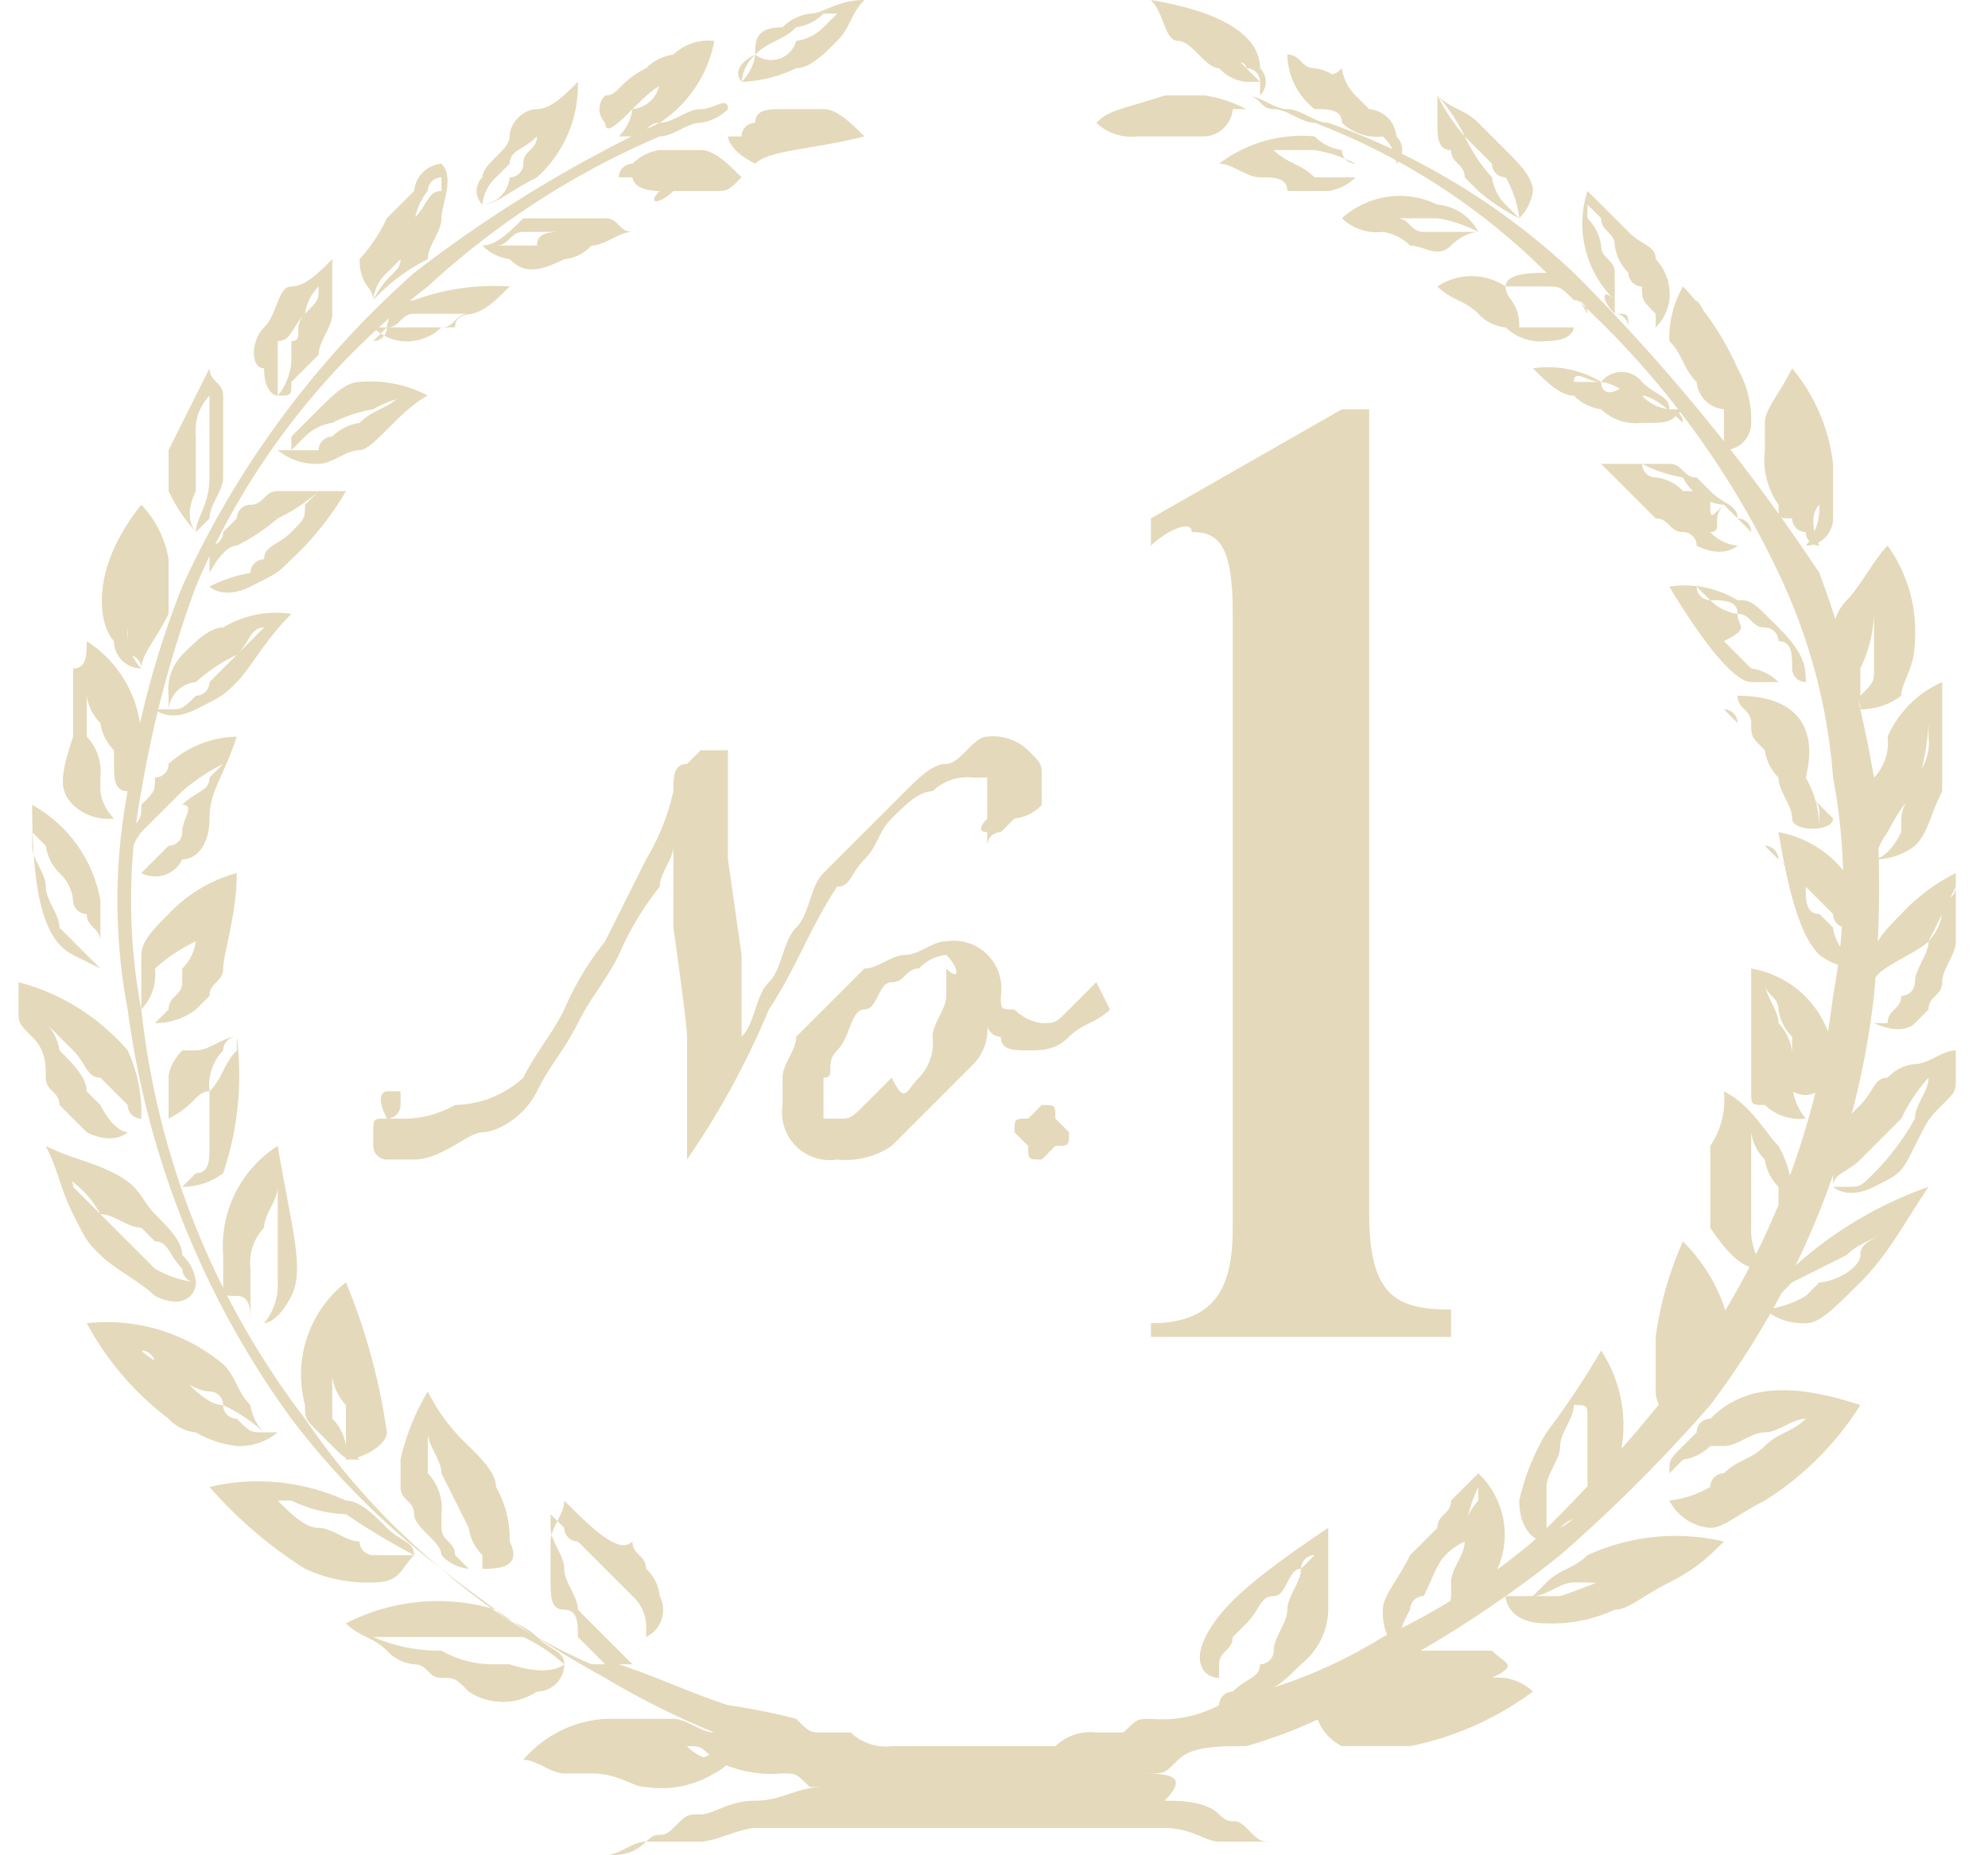
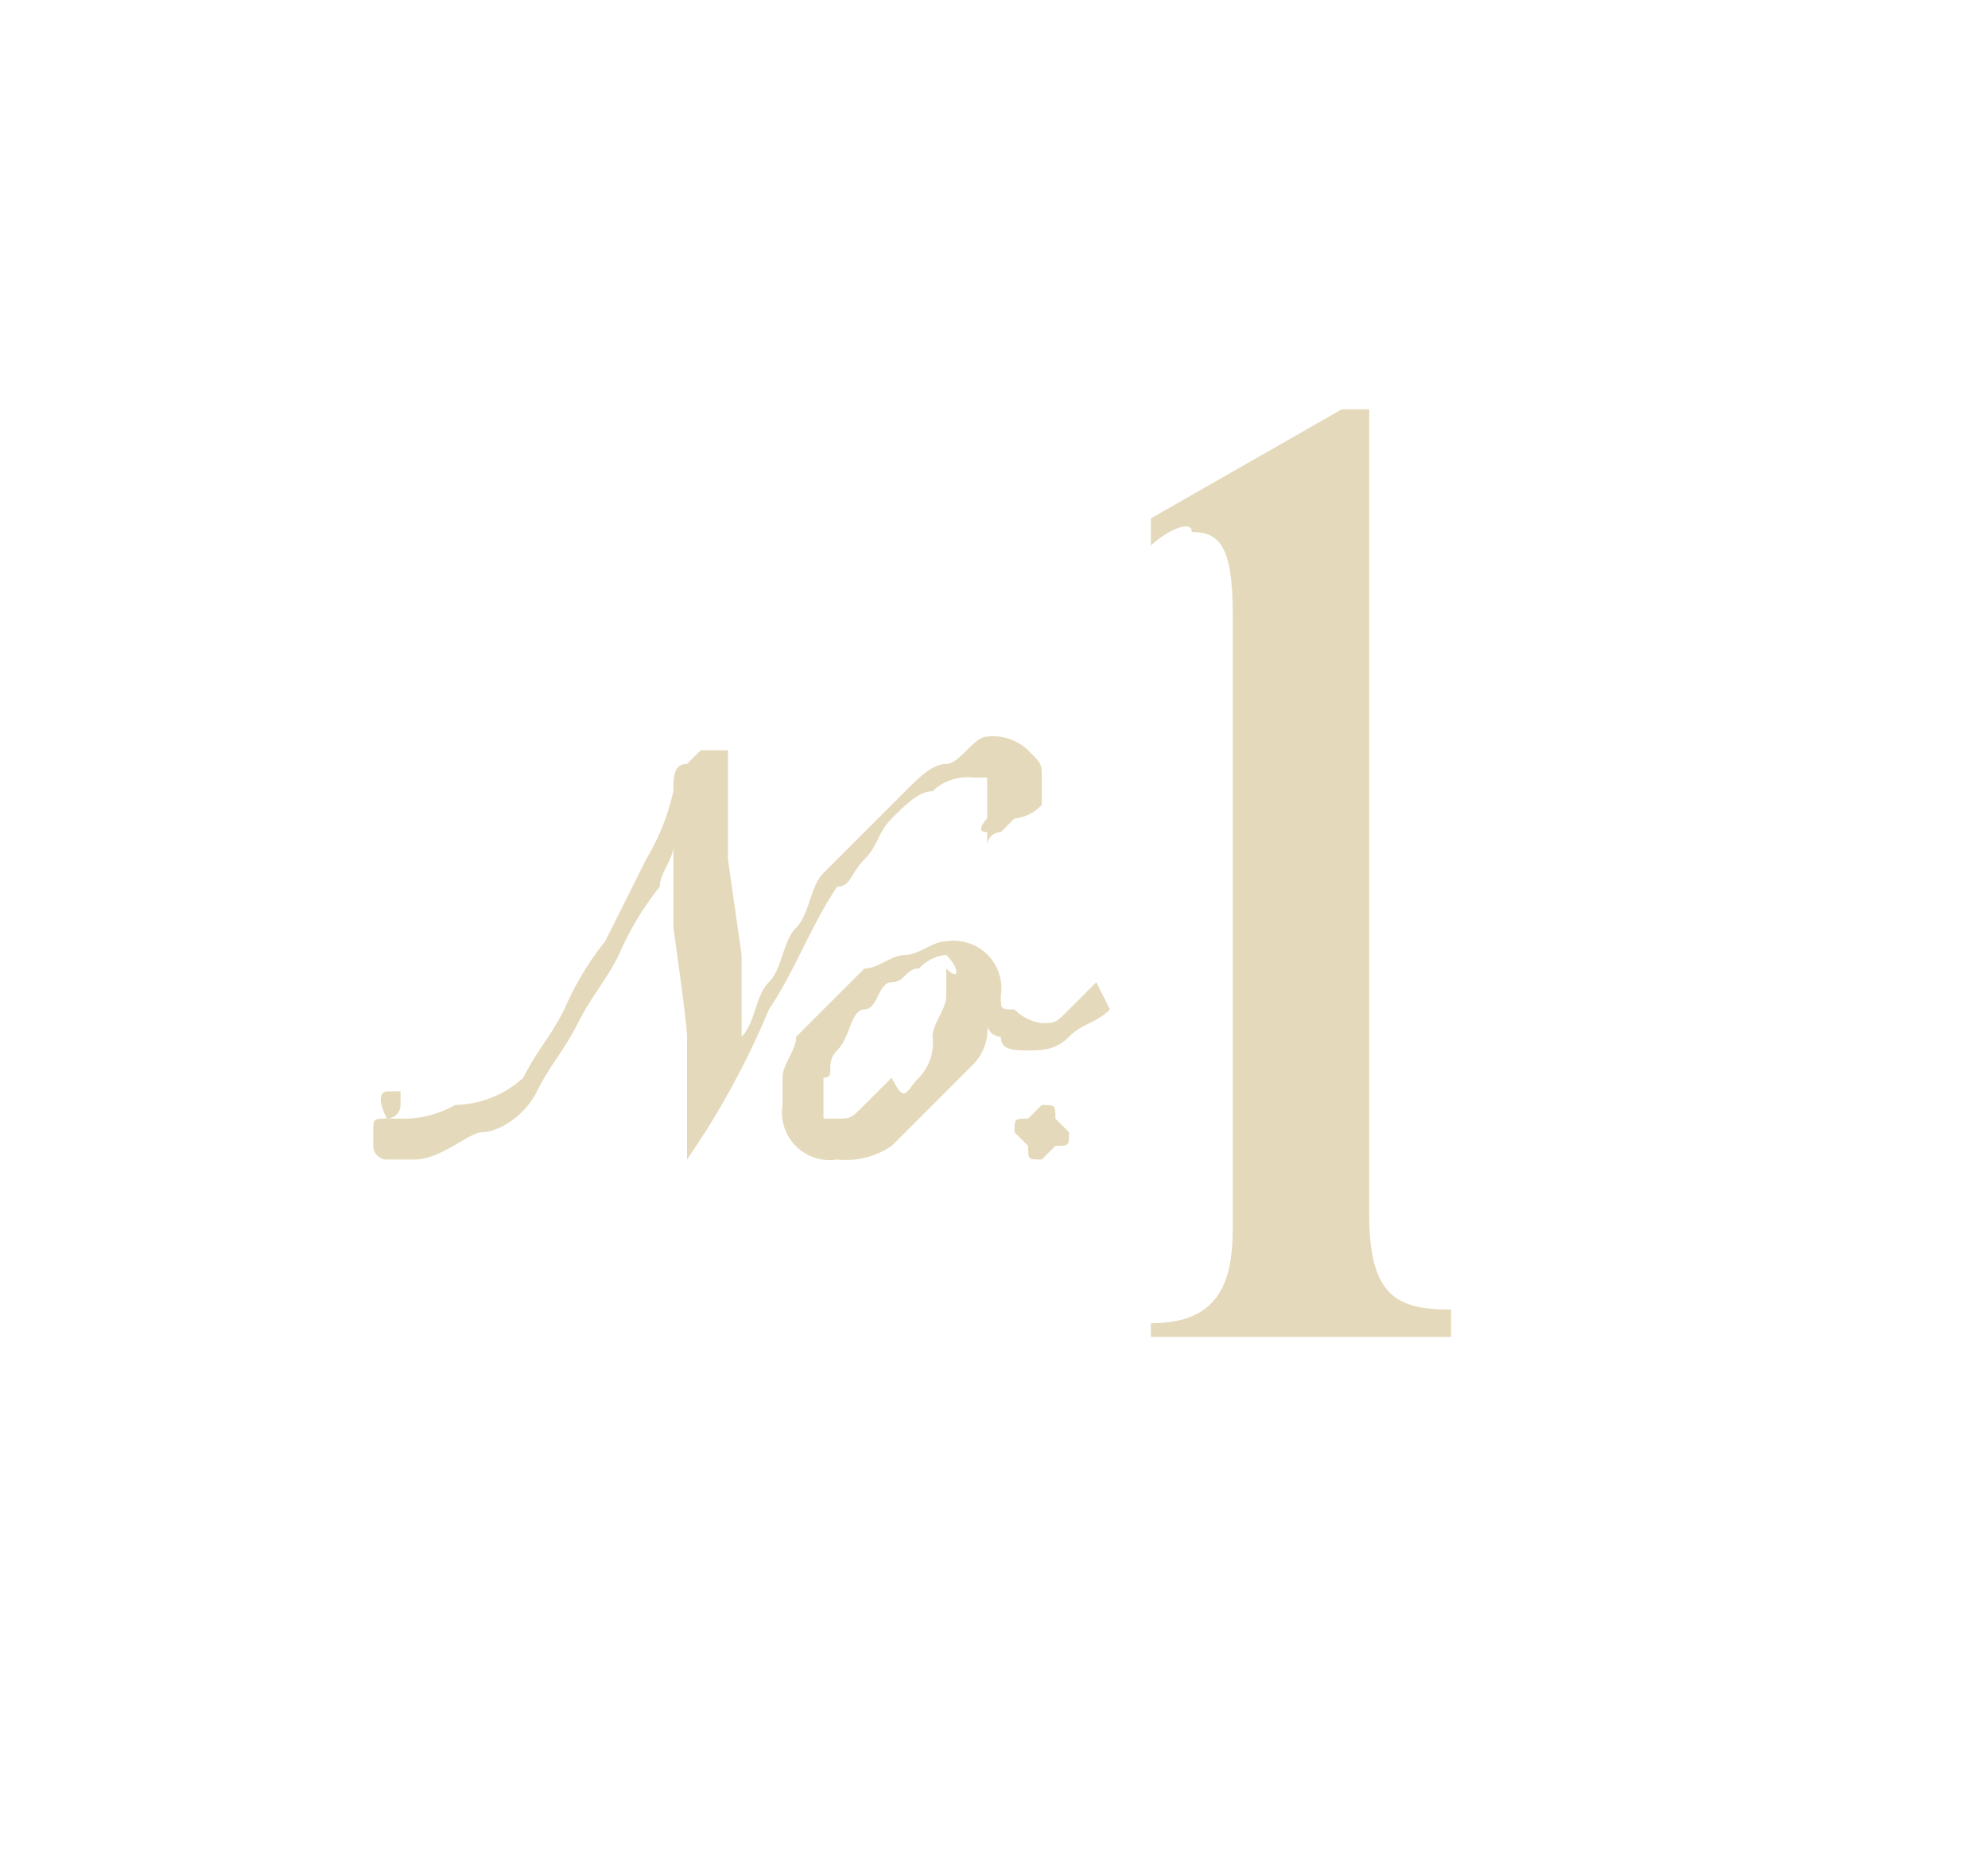
<svg xmlns="http://www.w3.org/2000/svg" width="15" height="14" id="Layer_1" data-name="Layer 1" viewBox="0 0 14.3 13.6">
  <defs>
    <style>.cls-1{fill:#e4d9ba;}</style>
  </defs>
  <title>reason_icon</title>
-   <path class="cls-1" d="M12.6,4.5c.1,0,.1.1.2.1a.1.1,0,0,1,.1.1c.1,0,.1.1.1.2a.1.1,0,0,0,.1.1c0-.1,0-.2-.2-.4s-.2-.2-.3-.2a.75.75,0,0,0-.5-.1c.3.5.5.7.6.7S13,5,13,5h-.1a.35.35,0,0,0-.2-.1l-.1-.1-.1-.1c.2-.1.1-.1.1-.2a.35.35,0,0,1-.2-.1.1.1,0,0,1-.1-.1l.1.1C12.5,4.4,12.6,4.4,12.6,4.5Zm-.3,5.7c.1-.1.1-.2.2-.3s0-.5-.3-.8a2.54,2.54,0,0,0-.2.7v.4a.2.2,0,0,0,.2.2V10a.44.44,0,0,1-.1.3C12.2,10.3,12.2,10.2,12.3,10.2Zm.3-5.1c0,.1.1.1.1.2s0,.1.1.2a.35.35,0,0,0,.1.2c0,.1.1.2.1.3s.3.1.3,0l-.2-.2L13,5.7c0-.1-.1-.1-.2-.2l-.2-.2a.1.1,0,0,0-.1-.1l.1.1.2.2.2.2.1.1c.1.1.1.1.1.2v.1a.76.76,0,0,0-.1-.4C13.2,5.3,13,5.1,12.6,5.1Zm.2,4.2a.35.35,0,0,0,.1-.2c0-.1.1-.2.1-.3a.76.76,0,0,0-.1-.4c-.1-.1-.2-.3-.4-.4a.6.6,0,0,1-.1.4V9c.2.3.3.3.4.3a.44.44,0,0,1-.1-.3V8.3a.35.35,0,0,0,.1.2.35.35,0,0,0,.1.2V9A.77.77,0,0,0,12.8,9.3ZM1.4,8v.4c0,.1,0,.2-.1.2l-.1.1a.49.49,0,0,0,.3-.1,2.24,2.24,0,0,0,.1-1c-.1,0-.2.1-.3.1s-.1,0-.1,0-.1.1-.1.2v.7h0V8.2c.2-.1.2-.2.3-.2a.37.37,0,0,1,.1-.3.1.1,0,0,1,.1-.1v.1C1.5,7.8,1.5,7.9,1.4,8Zm11.9-.3a.73.73,0,0,0-.6-.6V8c0,.1,0,.1.1.1a.37.37,0,0,0,.3.1.44.44,0,0,1-.1-.3V7.8a.37.37,0,0,0-.1-.3c0-.1-.1-.2-.1-.3V7.1h0v.1c0,.1.1.1.1.2a.35.35,0,0,0,.1.2V8C13.2,8.1,13.3,7.9,13.3,7.7Zm-.2-1.2.2.2a.1.1,0,0,0,.1.1c0,.1.1.1.1.2v.1h0V6.6a.79.79,0,0,0-.6-.5c.1.6.2.8.3.9a.49.49,0,0,0,.3.1L13.4,7a.35.35,0,0,1-.1-.2l-.1-.1c-.1,0-.1-.1-.1-.2s-.1-.1-.2-.2a.1.1,0,0,0-.1-.1l.1.1Zm-1.6,3.9v.5a.37.37,0,0,1-.2.3.35.35,0,0,1,.2-.1c.1-.1.2-.2.2-.3a1,1,0,0,0-.1-.9,5.92,5.92,0,0,1-.4.6,1.69,1.69,0,0,0-.2.5c0,.2.1.3.2.3v-.4c0-.1.1-.2.1-.3s.1-.2.1-.3v0C11.5,10.3,11.5,10.3,11.5,10.4Zm-8.8.1a4.55,4.55,0,0,0-.3-1.1.86.86,0,0,0-.3.9c0,.1,0,.1.1.2l.1.1c.1.1.1.1.2.1l-.1-.1a.35.35,0,0,0-.1-.2V10a.37.37,0,0,0,.1.3v.4C2.5,10.7,2.7,10.6,2.7,10.5ZM2,9.5c.1-.2,0-.5-.1-1.1a.87.87,0,0,0-.4.8v.2c0,.1,0,.1.1.1s.1.1.1.2V9.3A.37.37,0,0,1,1.8,9c0-.1.1-.2.1-.3V8.6h0v.8a.44.44,0,0,1-.1.3S1.9,9.7,2,9.5Zm1.6,1.8a.76.76,0,0,0-.1-.4c0-.1-.1-.2-.2-.3a1.38,1.38,0,0,1-.3-.4,1.69,1.69,0,0,0-.2.5v.2c0,.1.1.1.1.2s.2.2.2.3a.31.31,0,0,0,.2.1l-.1-.1c0-.1-.1-.1-.1-.2v-.1a.37.37,0,0,0-.1-.3v-.4H3v.1c0,.1.1.2.1.3l.2.4a.35.35,0,0,0,.1.2v.1C3.5,11.5,3.7,11.5,3.6,11.3Zm7,0c0,.1-.1.2-.1.3v.1a.1.1,0,0,1-.1.1l-.1.1-.1.1a.31.31,0,0,0,.2-.1c.1-.1.2-.1.3-.2a.62.62,0,0,0,0-.9l-.2.2c0,.1-.1.1-.1.2l-.1.1-.1.1c-.1.2-.2.3-.2.4a.44.44,0,0,0,.1.3.77.77,0,0,1,.1-.3h0a.1.1,0,0,1,.1-.1c.1-.2.1-.3.3-.4a1,1,0,0,1,.1-.4V11A.37.37,0,0,0,10.6,11.3Zm1-8.5a.35.35,0,0,1,.2.1h.1c.1,0,.3.2.3.2a.1.1,0,0,0-.1-.1c0-.1-.1-.1-.2-.2a.19.19,0,0,0-.3,0,.75.75,0,0,0-.5-.1c.1.1.2.2.3.2a.35.35,0,0,0,.2.1.37.37,0,0,0,.3.1c.2,0,.2,0,.3-.1h-.1a.31.31,0,0,1-.2-.1l-.1-.1c-.1.1-.2.1-.2,0h-.2C11.4,2.7,11.5,2.8,11.6,2.8Zm.9.9.2.2a.1.1,0,0,0-.1-.1c0-.1-.1-.1-.2-.2l-.1-.1c-.1,0-.1-.1-.2-.1h-.5l.4.4c.1,0,.1.1.2.1a.1.1,0,0,1,.1.1c.2.1.3,0,.3,0a.31.31,0,0,1-.2-.1c.1,0,0-.1.1-.2-.1.1-.1.1-.1,0s-.1-.1-.2-.1a.31.31,0,0,0-.2-.1.1.1,0,0,1-.1-.1,1,1,0,0,0,.3.1A.36.36,0,0,0,12.5,3.7Zm.4,0c0,.1,0,.1.1.1a.1.1,0,0,0,.1.1.1.1,0,0,0,.1.1s-.1-.2,0-.3v0a.44.44,0,0,1-.1.3.2.2,0,0,0,.2-.2V3.4a1.33,1.33,0,0,0-.3-.7c-.1.2-.2.3-.2.4v.2A.58.58,0,0,0,12.9,3.7ZM11.7,2.3a.1.1,0,0,1,.1.1c0-.1,0-.1-.1-.1V2c0-.1-.1-.1-.1-.2a.35.35,0,0,0-.1-.2V1.5l.1.1c0,.1.1.1.1.2a.35.35,0,0,0,.1.2.1.1,0,0,0,.1.1c0,.1,0,.1.1.2v.1a.35.35,0,0,0,.1-.2.37.37,0,0,0-.1-.3c0-.1-.1-.1-.2-.2l-.3-.3a.78.78,0,0,0,.2.8C11.6,2.1,11.6,2.2,11.7,2.3Zm1.6,2.4a.37.37,0,0,0,.1.3c0,.1.1.1.1.2V4.9a1,1,0,0,0,.1-.4v.4c0,.1,0,.1-.1.2v.1a.49.49,0,0,0,.3-.1c0-.1.1-.2.1-.4a1.08,1.08,0,0,0-.2-.7c-.1.1-.2.3-.3.4A.37.37,0,0,0,13.3,4.7Zm-1-1.9a.22.22,0,0,0,.2.2l.1.1V3c0-.1-.1-.1-.1-.2a.49.49,0,0,0-.1-.3.44.44,0,0,0-.1-.3v.1c0,.1.1.2.1.3s.1.2.1.3v.4a.2.2,0,0,0,.2-.2.76.76,0,0,0-.1-.4,2.09,2.09,0,0,0-.4-.6.76.76,0,0,0-.1.4C12.2,2.6,12.2,2.7,12.3,2.8Zm-1.4-.7h.3c.1,0,.1,0,.2.1a.1.1,0,0,1,.1.1.75.75,0,0,0-.3-.3c-.1,0-.3,0-.3.1a.45.45,0,0,0-.5,0c.1.1.2.1.3.2a.31.31,0,0,0,.2.1.37.37,0,0,0,.3.1c.2,0,.2-.1.2-.1H11c0-.2-.1-.2-.1-.3h0Zm2.7,3.6v.7a.49.49,0,0,1,.1-.3,1.44,1.44,0,0,1,.2-.3,1.75,1.75,0,0,0,.1-.5v.1a.37.37,0,0,1-.1.3c0,.1-.1.2-.1.3v.1c-.1.2-.2.2-.2.2a.49.49,0,0,0,.3-.1c.1-.1.1-.2.2-.4V5a.78.78,0,0,0-.4.4A.37.37,0,0,1,13.6,5.7ZM14,6.9c0,.1-.1.2-.1.3a.1.1,0,0,1-.1.1c0,.1-.1.1-.1.2h-.1s.2.1.3,0l.1-.1c0-.1.1-.1.1-.2s.1-.2.1-.3V6.4a1.38,1.38,0,0,0-.4.3c-.1.1-.2.2-.2.3s-.1.2-.1.3v.1c0-.1.1-.1.1-.2s.3-.2.4-.3l.2-.4a.1.1,0,0,1-.1.1A.37.37,0,0,1,14,6.9ZM8.4,1h.3A.22.22,0,0,0,8.9.8H9A1,1,0,0,0,8.7.7H8.4c-.3.1-.4.1-.5.2a.37.37,0,0,0,.3.1Zm.8.1h.3a1,1,0,0,1,.3.1.1.1,0,0,1-.1-.1A.35.35,0,0,1,9.5,1a1,1,0,0,0-.7.2c.1,0,.2.1.3.1s.2,0,.2.1h.3a.35.35,0,0,0,.2-.1H9.5c-.1-.1-.2-.1-.3-.2H9C9.1,1.2,9.1,1.2,9.2,1.1Zm.9.5h.3a1,1,0,0,1,.3.1.37.37,0,0,0-.3-.2.63.63,0,0,0-.7.1.37.37,0,0,0,.3.1.35.35,0,0,1,.2.1c.1,0,.2.1.3,0s.2-.1.2-.1h-.4c-.1,0-.1-.1-.2-.1h0ZM9.7.9A.37.37,0,0,0,10,1h.1L10,.9,9.9.8,9.8.7A.35.35,0,0,1,9.7.5c-.1.1-.1,0-.2,0L9.4.4l.1.1c.1,0,.1.1.2.2l.2.2L10,1a.31.31,0,0,1,.1.2.14.14,0,0,0,0-.2A.22.22,0,0,0,9.9.8L9.8.7A.1.1,0,0,1,9.7.6.35.35,0,0,0,9.5.5C9.4.5,9.4.4,9.3.4a.52.52,0,0,0,.2.4C9.6.8,9.7.8,9.7.9ZM8.8.5A.31.31,0,0,0,9,.6h.1L8.9.4,8.8.3A.35.35,0,0,0,8.6.2H8.5L8.4.1l.1.1c.1,0,.1.1.2.1s.1.1.1.2C9,.4,9,.5,9,.5a.1.1,0,0,1,.1.1V.7a.14.14,0,0,0,0-.2c0-.2-.2-.4-.8-.5.1.1.1.3.2.3S8.7.5,8.8.5Zm1.7.6c0,.1.1.1.1.2l.1.1a1.44,1.44,0,0,0,.3.2l-.1-.1a.35.35,0,0,1-.1-.2,1.24,1.24,0,0,1-.2-.3,1.44,1.44,0,0,1-.2-.3,1.24,1.24,0,0,1,.2.3l.2.2a.1.1,0,0,0,.1.1.77.77,0,0,1,.1.3.35.35,0,0,0,.1-.2c0-.1-.1-.2-.2-.3L10.7.9c-.1-.1-.2-.1-.3-.2V.9C10.4,1,10.4,1.1,10.5,1.1ZM.6,7.1h0L.4,6.9.3,6.8c0-.1-.1-.2-.1-.3S.1,6.3.1,6.2V6.1l.1.1a.35.35,0,0,0,.1.2.31.31,0,0,1,.1.2.1.1,0,0,0,.1.1c0,.1.1.1.1.2v.2h0V6.6a1,1,0,0,0-.5-.7c0,.7.1,1,.3,1.1S.6,7.1.6,7.1ZM1,9.5c.2.1.3,0,.3-.1A.77.77,0,0,1,1,9.3L.9,9.2.6,8.9.4,8.7a.1.1,0,0,0-.1-.1.75.75,0,0,1,.3.3c.1,0,.2.1.3.1l.1.1c.1,0,.1.1.2.2a.1.1,0,0,0,.1.1.31.31,0,0,0-.1-.2c0-.1-.1-.2-.2-.3S.9,8.7.7,8.6.4,8.5.2,8.4c.1.2.1.3.2.5s.1.2.2.3S.9,9.4,1,9.5ZM.3,8.1h0l.2.2c.2.1.3,0,.3,0s-.1,0-.2-.2L.5,8c0-.1-.1-.2-.2-.3a.35.35,0,0,0-.1-.2.1.1,0,0,0-.1-.1h0l.1.1.2.2c.1.1.1.2.2.2L.7,8l.1.1a.1.1,0,0,0,.1.1,1.09,1.09,0,0,0-.1-.5A1.58,1.58,0,0,0,0,7.2v.2c0,.1,0,.1.1.2s.1.2.1.3S.3,8,.3,8.1Zm2.6,3.3H2.6a.1.1,0,0,1-.1-.1c-.1,0-.2-.1-.3-.1s-.2-.1-.3-.2H2a1,1,0,0,0,.4.1,5.2,5.2,0,0,0,.5.3c0-.1-.1-.1-.2-.2s-.2-.2-.3-.2a1.55,1.55,0,0,0-1-.1,3.19,3.19,0,0,0,.7.6,1.09,1.09,0,0,0,.5.1C2.8,11.6,2.8,11.5,2.9,11.4Zm-1.3-.8a.44.44,0,0,0,.3-.1H1.8c-.1,0-.1,0-.2-.1a.1.1,0,0,1-.1-.1c-.1,0-.2-.1-.3-.2S1,10,.9,9.9L.8,9.8l.1.1A.1.1,0,0,1,1,10a.1.1,0,0,1,.1.1c.1,0,.2.1.3.1a.1.1,0,0,1,.1.1,1.24,1.24,0,0,1,.3.2.35.35,0,0,1-.1-.2c-.1-.1-.1-.2-.2-.3a1.33,1.33,0,0,0-1-.3,2.17,2.17,0,0,0,.6.7.31.31,0,0,0,.2.1A.77.77,0,0,0,1.6,10.6ZM.4,5.9A.37.37,0,0,0,.7,6a.35.35,0,0,1-.1-.2V5.7a.37.37,0,0,0-.1-.3V5.1a.35.35,0,0,0,.1.2.35.35,0,0,0,.1.2v.1c0,.1,0,.2.1.2v.1a2,2,0,0,0,.1-.5.87.87,0,0,0-.4-.7c0,.1,0,.2-.1.2v.5C.3,5.7.3,5.8.4,5.9Zm.9-2s-.1-.1,0-.3h0V3.2a.37.37,0,0,1,.1-.3v.6c0,.2-.1.3-.1.4l.1-.1c0-.1.1-.2.1-.3V2.9c0-.1-.1-.1-.1-.2l-.3.6v.3A1.24,1.24,0,0,0,1.3,3.9Zm-.4,1h0a.37.37,0,0,1-.1-.3v.2a.1.1,0,0,1,.1.1c0-.1.1-.2.2-.4V4.1a.76.76,0,0,0-.2-.4c-.4.5-.3.9-.2,1A.2.2,0,0,0,.9,4.9Zm11.5,5.5a.1.1,0,0,0-.1.1l-.1.1c-.1.1-.1.1-.1.2l.1-.1a.35.35,0,0,0,.2-.1h.1c.1,0,.2-.1.3-.1s.2-.1.3-.1a.1.1,0,0,0,.1-.1.1.1,0,0,0-.1.1c-.1.1-.2.1-.3.2s-.2.1-.3.2a.1.1,0,0,0-.1.1.77.77,0,0,1-.3.1.37.37,0,0,0,.3.2c.1,0,.2-.1.4-.2a2.23,2.23,0,0,0,.7-.7C12.9,10.1,12.6,10.2,12.4,10.4ZM13,9.3l-.1.1-.1.1a.35.35,0,0,1-.1.2l.1-.1.2-.2.4-.2c.1-.1.2-.1.3-.2a.1.1,0,0,0,.1-.1h0l-.1.1c-.1.1-.2.1-.2.2s-.2.2-.3.2l-.1.1a.77.77,0,0,1-.3.1.44.44,0,0,0,.3.1c.1,0,.2-.1.4-.3s.3-.4.5-.7A2.89,2.89,0,0,0,13,9.3ZM4,12.2s-.1.1-.4,0H3.5a.76.76,0,0,1-.4-.1,1.21,1.21,0,0,1-.5-.1H3.7a1.24,1.24,0,0,1,.3.2c0-.1-.1-.1-.2-.2s-.2-.1-.3-.2a1.47,1.47,0,0,0-1.1.1c.1.1.2.1.3.2a.31.31,0,0,0,.2.1c.1,0,.1.1.2.1s.1,0,.2.1a.45.45,0,0,0,.5,0A.2.2,0,0,0,4,12.2Zm9.7-4.3c-.1,0-.1.1-.2.2s-.1.1-.1.2a.37.37,0,0,0-.1.3v.2h0V8.7c0-.1.1-.1.2-.2l.1-.1.2-.2a1.24,1.24,0,0,1,.2-.3l.1-.1-.1.1c0,.1-.1.2-.1.3a1.87,1.87,0,0,1-.3.4c-.1.1-.1.1-.2.1h-.1s.1.1.3,0,.2-.1.3-.3.1-.2.2-.3.1-.1.1-.2V7.7c-.1,0-.2.1-.3.1A.31.31,0,0,0,13.7,7.9ZM1.3,6.9a.35.35,0,0,1-.1.2v.1c0,.1-.1.1-.1.2L1,7.5a.49.49,0,0,0,.3-.1l.1-.1c0-.1.1-.1.1-.2s.1-.4.1-.7a1.07,1.07,0,0,0-.5.3C1,6.8.9,6.9.9,7v.4A.37.37,0,0,0,1,7.1a1.24,1.24,0,0,1,.3-.2,1.24,1.24,0,0,1,.2-.3l-.1.1A.35.35,0,0,0,1.3,6.9Zm10.2,4.5c-.1.1-.2.1-.3.2l-.2.2a.1.1,0,0,0,.1-.1c.1,0,.2-.1.3-.1h.1a.37.37,0,0,0,.3-.1c.1,0,.2-.1.3-.1h0c-.1,0-.2.1-.3.1a4.71,4.71,0,0,1-.5.2h-.4s0,.2.3.2a1.09,1.09,0,0,0,.5-.1c.1,0,.2-.1.4-.2s.3-.2.4-.3A1.55,1.55,0,0,0,11.5,11.4Zm-.7.7h-.5c-.1,0-.2.1-.3.1h.1a8.34,8.34,0,0,0,1.2-.8,11.41,11.41,0,0,0,1.1-1.1,6.15,6.15,0,0,0,1.2-3,8.55,8.55,0,0,0,0-1.6,8.33,8.33,0,0,0-.4-1.5A14.16,14.16,0,0,0,11.4,2,5.13,5.13,0,0,0,9.6.9C9.5.9,9.4.8,9.3.8S9.1.7,9,.7H9c.1,0,.1.1.2.1s.2.1.3.1A4.85,4.85,0,0,1,11.2,2a6.45,6.45,0,0,1,1.7,2.2,4.19,4.19,0,0,1,.4,1.5,4.3,4.3,0,0,1,0,1.6,5.8,5.8,0,0,1-1.2,2.9,11,11,0,0,1-1,1.1A4.89,4.89,0,0,1,10,12a3.55,3.55,0,0,1-.9.4c.1,0,.2-.1.3-.2a.52.52,0,0,0,.2-.4v-.6c-.6.4-.8.6-.9.8s0,.3.1.3v-.1c0-.1.1-.1.1-.2h0l.1-.1c.1-.1.1-.2.2-.2s.1-.2.2-.2a.1.1,0,0,1,.1-.1l-.1.1c0,.1-.1.2-.1.3s-.1.2-.1.3a.1.1,0,0,1-.1.1c0,.1-.1.1-.2.2a.1.1,0,0,0-.1.1.31.31,0,0,0,.2-.1c-.1,0-.1,0-.2.1a.9.9,0,0,1-.5.1c-.1,0-.1,0-.2.1H7.9a.37.37,0,0,0-.3.1H6.4a.37.37,0,0,1-.3-.1H5.9c-.1,0-.1,0-.2-.1a4.33,4.33,0,0,0-.5-.1c-.3-.1-.5-.2-.8-.3h.1l-.1-.1-.2-.2-.1-.1c0-.1-.1-.2-.1-.3s-.1-.2-.1-.3v-.1l.1.1a.1.1,0,0,0,.1.1l.1.1.1.1.1.1.1.1a.31.31,0,0,1,.1.2V12a.22.22,0,0,0,.1-.3.31.31,0,0,0-.1-.2c0-.1-.1-.1-.1-.2-.1.1-.3-.1-.5-.3,0,.1-.1.2-.1.3v.3c0,.1,0,.2.1.2s.1.1.1.2l.2.2H4.2a4.13,4.13,0,0,1-1.1-.7,5.24,5.24,0,0,1-1-1.1,6,6,0,0,1-1.2-3,4.3,4.3,0,0,1,0-1.6,8.33,8.33,0,0,1,.4-1.5A5.43,5.43,0,0,1,3,2.1,5.94,5.94,0,0,1,4.7,1c.1,0,.2-.1.3-.1A.35.35,0,0,0,5.2.8h0c0-.1-.1,0-.2,0s-.2.1-.3.1A9.68,9.68,0,0,0,2.9,2,6.9,6.9,0,0,0,1.2,4.3,6.58,6.58,0,0,0,.8,5.8a4.3,4.3,0,0,0,0,1.6,6.56,6.56,0,0,0,1.2,3,5.73,5.73,0,0,0,1.1,1.1,8.34,8.34,0,0,0,1.2.8,5.9,5.9,0,0,0,.8.4c-.1,0-.2-.1-.3-.1H4.3a.86.86,0,0,0-.6.3c.1,0,.2.1.3.1h.2c.2,0,.3.1.4.1a.75.75,0,0,0,.5-.1.36.36,0,0,0,.2-.3l-.1.1c-.1,0-.1.1-.3.1h.2a.31.31,0,0,1-.2-.1c.1,0,.1,0,.2.1a.9.9,0,0,0,.5.1c.1,0,.1,0,.2.1h.1c-.2,0-.3.1-.5.1s-.3.1-.4.1-.1,0-.2.1-.1,0-.2.1-.2.1-.3.1a.31.31,0,0,1-.2.1.31.31,0,0,0,.2-.1c.1,0,.2-.1.3-.1H5c.1,0,.3-.1.4-.1h3c.2,0,.3.1.4.1h.4c.1,0,.2.1.3.1s.2.1.2.1a.31.31,0,0,1-.2-.1c-.1,0-.2-.1-.3-.1s-.1,0-.2-.1-.1,0-.2-.1-.3-.1-.4-.1c.2-.2,0-.2-.2-.2h.1c.1,0,.1,0,.2-.1s.3-.1.5-.1a3.55,3.55,0,0,0,.9-.4c-.1,0-.1.1-.2.1H9.5a.36.36,0,0,0,.2.3h.5a2.26,2.26,0,0,0,.9-.4.37.37,0,0,0-.3-.1C11,12.2,10.9,12.2,10.8,12.1ZM2.5,2.8c-.1,0-.2.1-.3.2s-.1.1-.2.2v.1l.1-.1a.35.35,0,0,1,.2-.1A1,1,0,0,1,2.6,3a.77.77,0,0,1,.3-.1H2.8c-.1.1-.2.1-.3.2a.35.35,0,0,0-.2.1.1.1,0,0,0-.1.1H1.9a.44.44,0,0,0,.3.1c.1,0,.2-.1.3-.1s.3-.3.5-.4A.9.9,0,0,0,2.5,2.8Zm-.6.8c-.1,0-.1.1-.2.1a.1.1,0,0,0-.1.1l-.1.1a.1.1,0,0,1-.1.1v.2s.1-.2.2-.2a1.44,1.44,0,0,0,.3-.2,1.24,1.24,0,0,0,.3-.2l-.1.1c0,.1,0,.1-.1.2s-.2.1-.2.2a.1.1,0,0,0-.1.1,1,1,0,0,0-.3.1s.1.1.3,0,.2-.1.3-.2a2.18,2.18,0,0,0,.4-.5Zm1-1.4a.22.22,0,0,0-.2.2.1.1,0,0,1-.1.1l.1-.1c.1,0,.1-.1.2-.1h.5c-.1,0-.2,0-.2.1H2.6a.35.35,0,0,0,.2.1.37.37,0,0,0,.3-.1c.1,0,.1-.1.2-.1s.2-.1.3-.2A1.7,1.7,0,0,0,2.9,2.2ZM.9,5.9c0,.1,0,.1-.1.2v.3a.49.49,0,0,1,.1-.3l.3-.3a1.44,1.44,0,0,1,.3-.2l-.1.1c0,.1-.1.1-.2.2.1,0,0,.1,0,.2a.1.1,0,0,1-.1.1l-.2.2a.22.22,0,0,0,.3-.1c.1,0,.2-.1.2-.3s.1-.3.2-.6a.76.76,0,0,0-.5.2.1.1,0,0,1-.1.1C1,5.8,1,5.8.9,5.9Zm.7-1.1L1.4,5a.1.1,0,0,1-.1.1c-.1.1-.1.1-.2.1H1s.1.1.3,0,.2-.1.3-.2.2-.3.4-.5a.75.75,0,0,0-.5.1c-.1,0-.2.1-.3.2a.37.37,0,0,0-.1.3v.1A.22.22,0,0,1,1.3,5a1.24,1.24,0,0,1,.3-.2c.1-.1.1-.2.2-.2a.1.1,0,0,0,.1-.1Zm2.6-3c.1,0,.2-.1.3-.1-.1,0-.1-.1-.2-.1H3.7c-.1.1-.2.2-.3.2h.1c.1,0,.1-.1.2-.1H4c-.1,0-.2,0-.2.1H3.4a.35.35,0,0,0,.2.1c.1.1.2.1.4,0A.31.31,0,0,0,4.2,1.8Zm-.8-.3a.31.31,0,0,1,.1-.2l.1-.1c0-.1.1-.1.2-.2L4,.8V.7L3.9.8c0,.1-.1.1-.1.2s-.1.1-.1.2a.1.1,0,0,1-.1.1.22.22,0,0,1-.2.2c.1,0,.2-.1.4-.2A.91.91,0,0,0,4.1.6c-.1.1-.2.2-.3.2s-.2.1-.2.2-.2.2-.2.3A.14.14,0,0,0,3.4,1.5ZM1.9,2.9h0V2.5c.1,0,.1-.1.2-.2a.35.35,0,0,1,.1-.2v0c0,.1,0,.1-.1.2s0,.2-.1.2v.1a.44.44,0,0,1-.1.3c.1,0,.1,0,.1-.1l.2-.2c0-.1.1-.2.1-.3V1.9c-.1.1-.2.2-.3.2s-.1.2-.2.3-.1.3,0,.3C1.8,2.9,1.9,2.9,1.9,2.9ZM4.5.8h0c.1-.1.2-.2.3-.2S4.9.5,5,.5V.3L4.9.4,4.7.6a.22.22,0,0,1-.2.2.35.35,0,0,1-.1.2h.1c.1,0,.1-.1.2-.1A.92.92,0,0,0,5.1.3a.37.37,0,0,0-.3.1.35.35,0,0,0-.2.1c-.2.1-.2.2-.3.2a.14.14,0,0,0,0,.2C4.3,1,4.4.9,4.5.8ZM2.6,2.2A.31.31,0,0,1,2.7,2l.1-.1c0-.1.1-.1.1-.2A.44.44,0,0,1,3,1.4a.1.1,0,0,1,.1-.1v.1c-.1,0-.1.1-.2.2a.35.35,0,0,1-.1.2v.1c0,.1-.1.1-.2.3h0A1.38,1.38,0,0,1,3,1.9c0-.1.1-.2.1-.3s.1-.3,0-.4a.22.22,0,0,0-.2.2l-.2.2a1.24,1.24,0,0,1-.2.3C2.5,2.1,2.6,2.1,2.6,2.2ZM5.4.4h0c.1-.1.2-.1.3-.2A.35.35,0,0,0,5.9.1H6L5.9.2a.35.35,0,0,1-.2.1.19.19,0,0,1-.3.1.35.35,0,0,1-.1.2A1,1,0,0,0,5.7.5c.1,0,.2-.1.3-.2s.1-.2.2-.3C6,0,5.9.1,5.8.1a.35.35,0,0,0-.2.1c-.2,0-.2.1-.2.2-.2.1-.1.2-.1.2A.31.31,0,0,1,5.4.4Zm-.6,1h.3c.1,0,.1,0,.2-.1-.1-.1-.2-.2-.3-.2H4.7a.35.35,0,0,0-.2.1.1.1,0,0,0-.1.1h.3l.1.1c.1-.1.1-.1.2-.1H5c-.1,0-.2,0-.2.1l-.1-.1H4.5s0,.1.2.1C4.6,1.5,4.7,1.5,4.8,1.4ZM6.2,1C6.1.9,6,.8,5.9.8H5.6c-.1,0-.2,0-.2.1a.1.1,0,0,0-.1.1H5.2s0,.1.2.2C5.5,1.1,5.8,1.1,6.2,1Z" />
  <path class="cls-1" d="M9.9,8.9c0,.6.2.7.6.7v.2H8.3V9.7c.5,0,.6-.3.6-.7V4.5c0-.5-.1-.6-.3-.6,0-.1-.2,0-.3.1V3.8L9.7,3h.2Z" />
  <path class="cls-1" d="M4.9,8.5V7.6c0-.1-.1-.8-.1-.8V6.2c0,.1-.1.2-.1.3a2.19,2.19,0,0,0-.3.5c-.1.2-.2.3-.3.5s-.2.3-.3.5-.3.3-.4.3-.3.2-.5.2H2.7a.1.1,0,0,1-.1-.1V8.3c0-.1,0-.1.1-.1-.1-.2,0-.2,0-.2h.1v.1a.1.1,0,0,1-.1.1h.1a.76.76,0,0,0,.4-.1.76.76,0,0,0,.5-.2c.1-.2.2-.3.3-.5a2.19,2.19,0,0,1,.3-.5l.3-.6a1.69,1.69,0,0,0,.2-.5c0-.1,0-.2.1-.2L5,5.5h.2v.8l.1.7v.6c.1-.1.1-.3.2-.4s.1-.3.2-.4.1-.3.2-.4l.3-.3.3-.3c.1-.1.2-.2.3-.2s.2-.2.3-.2a.37.37,0,0,1,.3.1c.1.1.1.1.1.2v.2a.31.31,0,0,1-.2.1l-.1.1a.1.1,0,0,0-.1.1h0V6.1c-.1,0,0-.1,0-.1V5.7H7a.37.37,0,0,0-.3.1c-.1,0-.2.1-.3.2s-.1.2-.2.3-.1.2-.2.2c-.2.3-.3.6-.5.9a6,6,0,0,1-.6,1.1Z" />
  <path class="cls-1" d="M6,8.5a.35.35,0,0,1-.4-.4V7.9c0-.1.1-.2.1-.3L6,7.3l.2-.2c.1,0,.2-.1.3-.1s.2-.1.3-.1a.35.35,0,0,1,.4.4c0,.1,0,.1.1.1a.35.35,0,0,0,.2.1c.1,0,.1,0,.2-.1s.1-.1.2-.2h0l.1.2c-.1.1-.2.1-.3.2s-.2.1-.3.1-.2,0-.2-.1a.1.1,0,0,1-.1-.1.37.37,0,0,1-.1.3l-.3.3-.3.3A.6.6,0,0,1,6,8.5ZM6.8,7a.31.31,0,0,0-.2.1c-.1,0-.1.1-.2.1s-.1.2-.2.2-.1.2-.2.3,0,.2-.1.2v.3H6c.1,0,.1,0,.2-.1s.1-.1.2-.2c.1.2.1.1.2,0a.37.37,0,0,0,.1-.3c0-.1.1-.2.1-.3V7.1c.1.1.1,0,0-.1Z" />
  <path class="cls-1" d="M7.5,8.5c-.1,0-.1,0-.1-.1l-.1-.1c0-.1,0-.1.1-.1l.1-.1c.1,0,.1,0,.1.1l.1.1c0,.1,0,.1-.1.1Z" />
</svg>